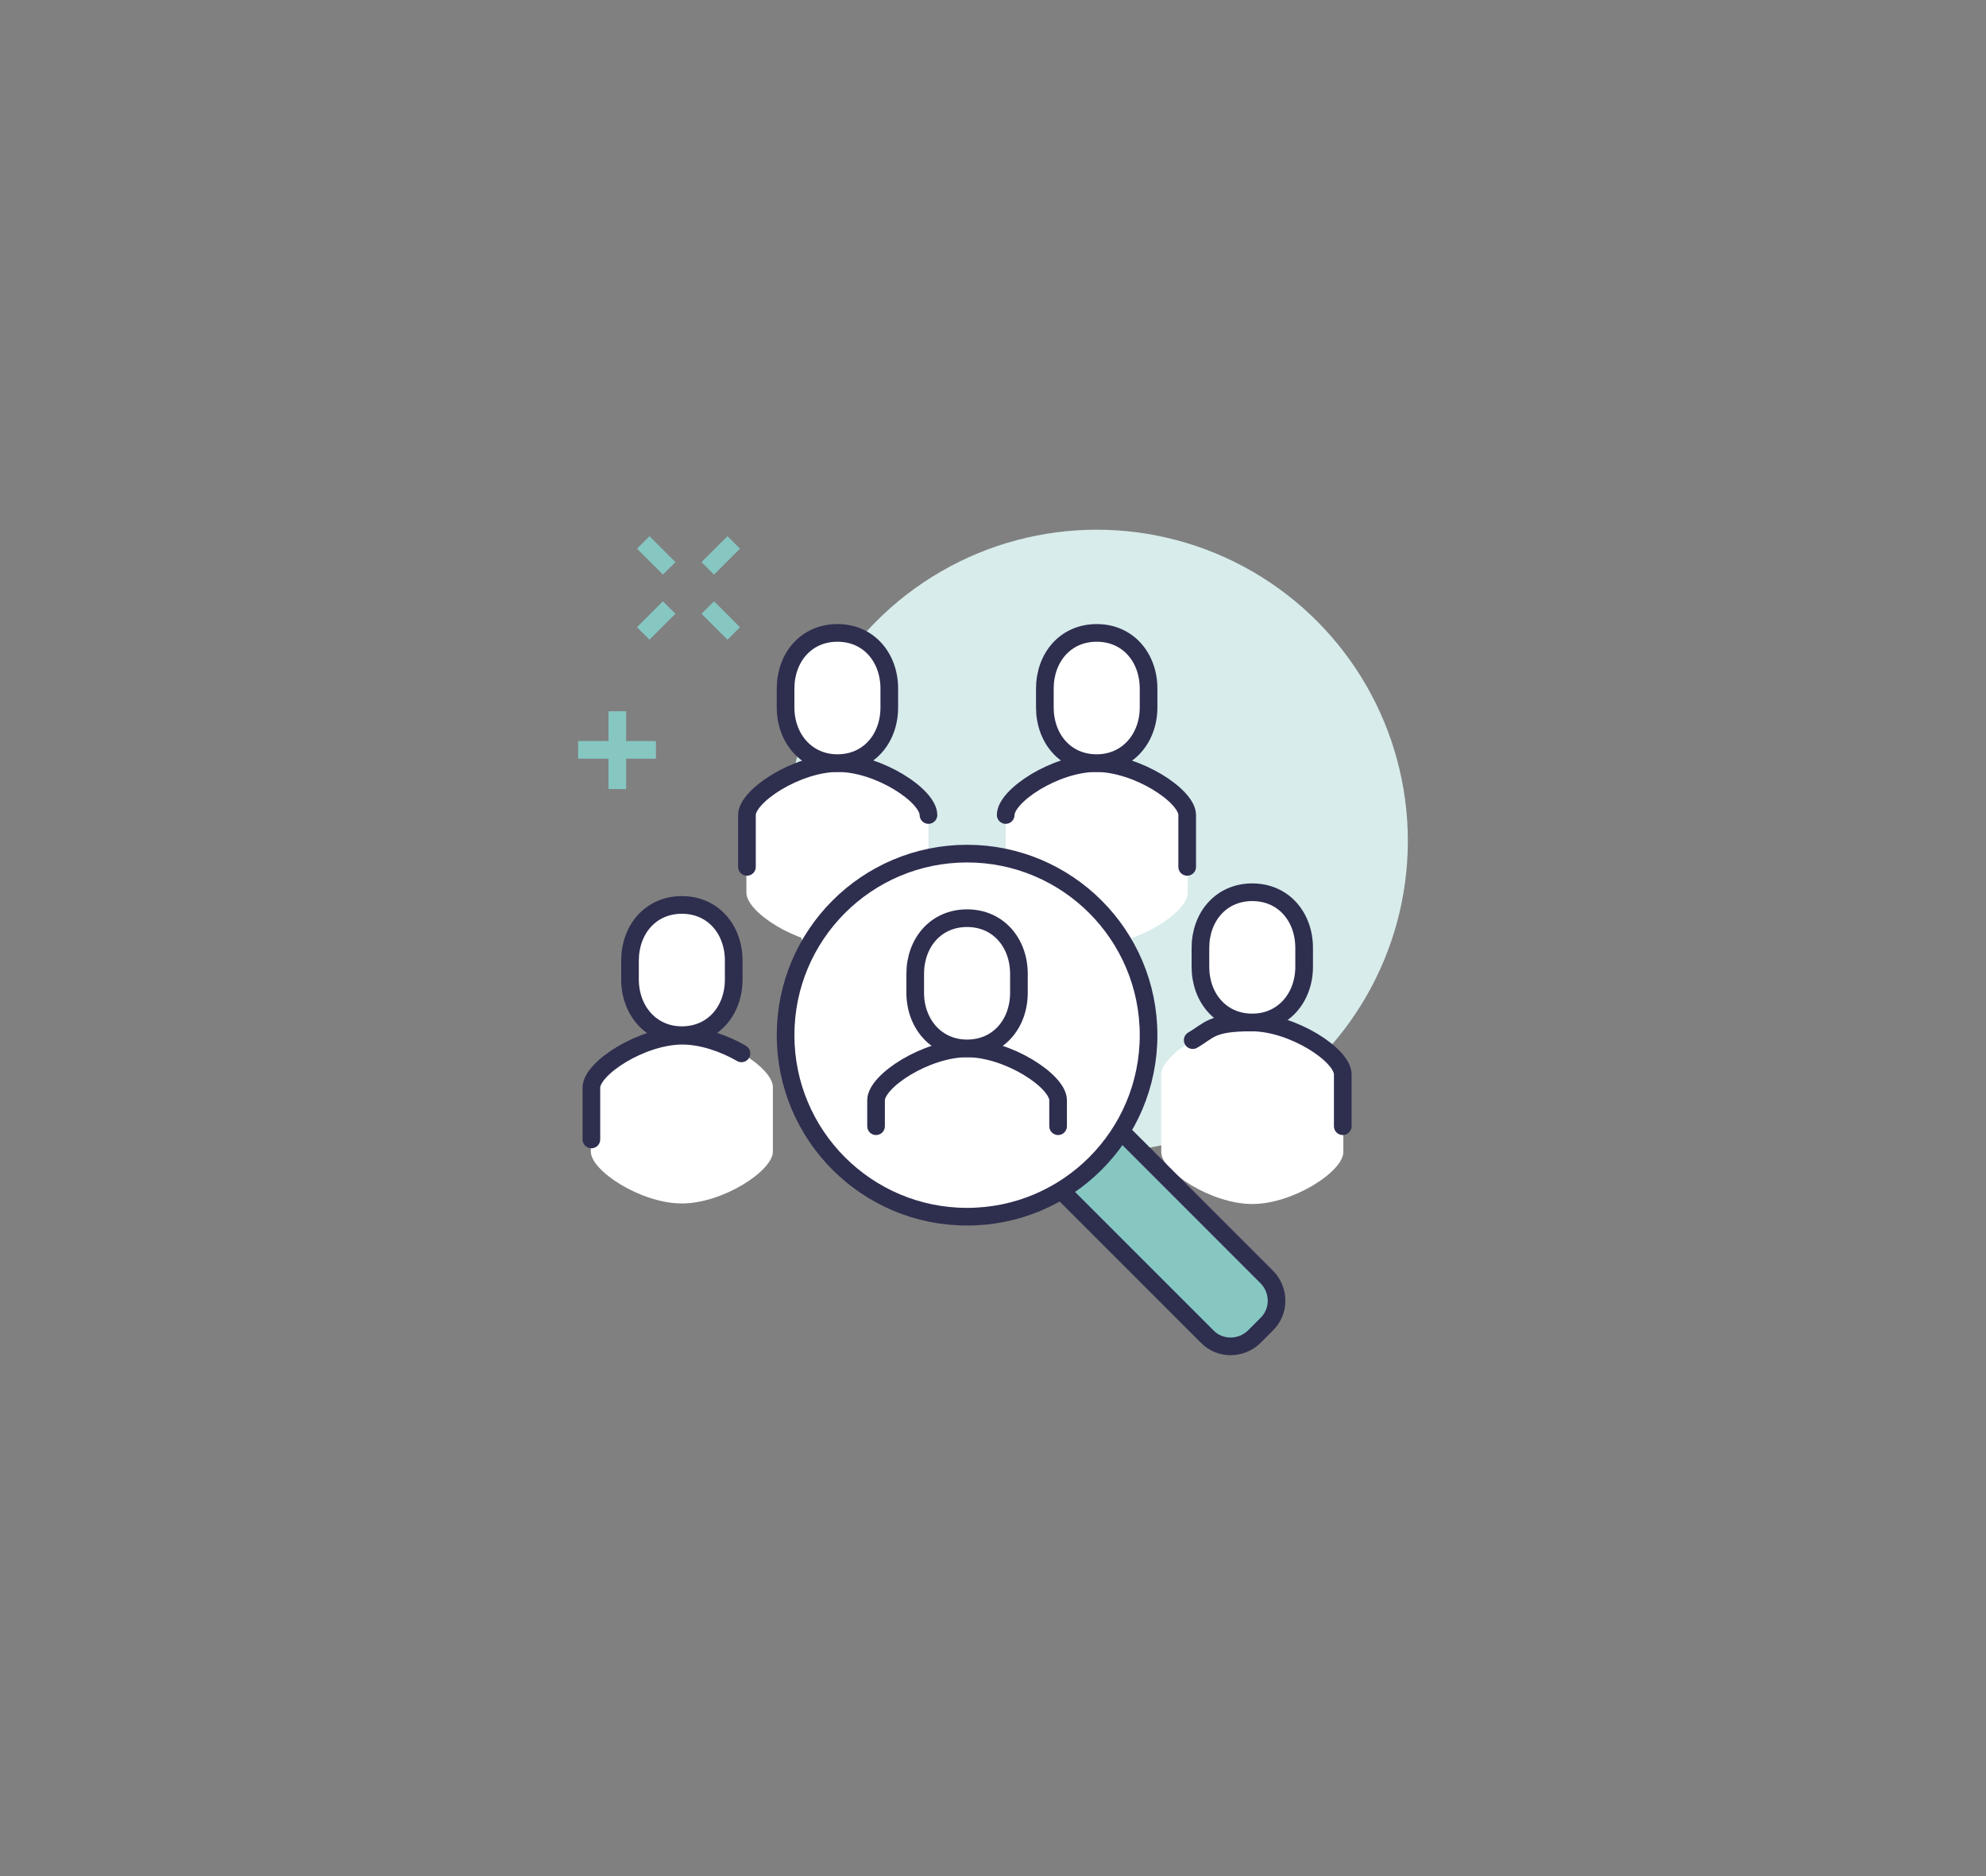
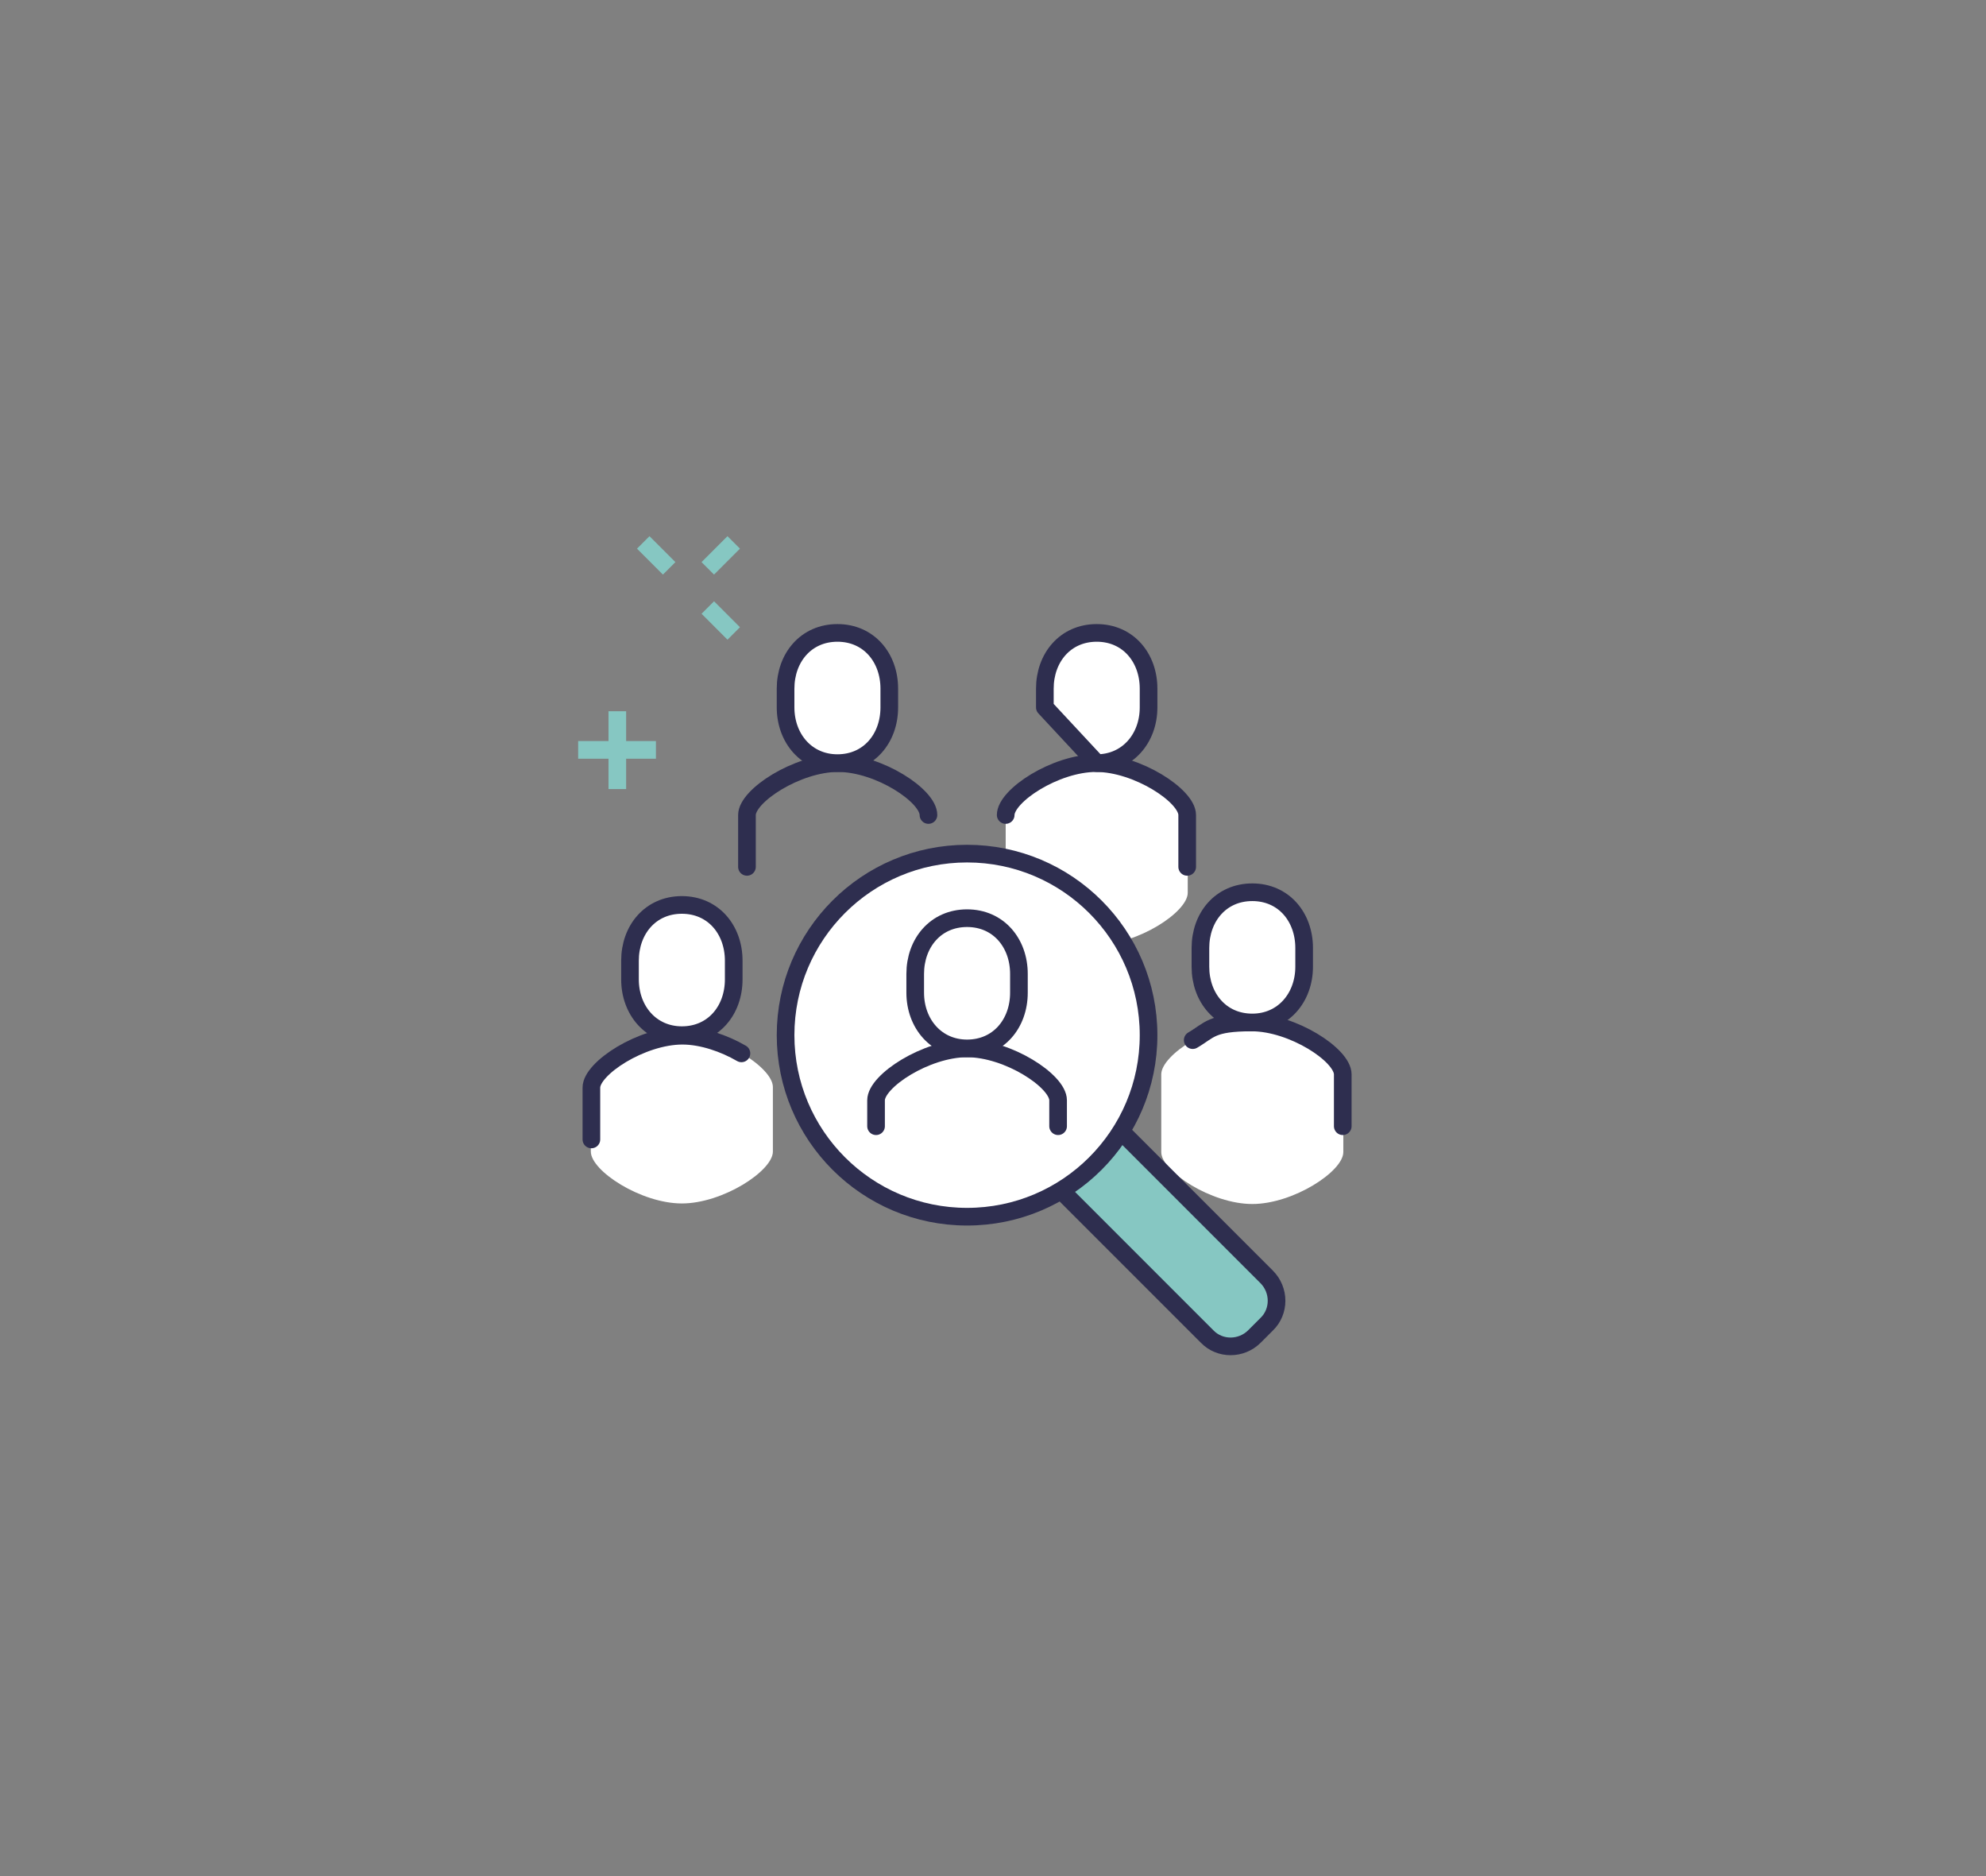
<svg xmlns="http://www.w3.org/2000/svg" id="Layer_1" version="1.1" viewBox="0 0 360 340">
  <rect x="0" y="0" width="360" height="340" fill="#808080" stroke="none" />
  <defs>
    <style>
      .st0 {
        fill: #86c7c2;
      }

      .st1 {
        stroke-linecap: round;
      }

      .st1, .st2, .st3 {
        fill: none;
      }

      .st1, .st2, .st3, .st4 {
        stroke-width: 3.2px;
      }

      .st1, .st2, .st4 {
        stroke: #2e2e4f;
        stroke-linejoin: round;
      }

      .st5, .st4 {
        fill: #fff;
      }

      .st6 {
        fill: #d7eceb;
      }

      .st3 {
        stroke: #86c7c2;
        stroke-miterlimit: 10;
      }
    </style>
  </defs>
-   <circle class="st6" cx="198.8" cy="152.4" r="56.4" />
  <path class="st5" d="M123.6,187.6c-7.4,0-16.5,5.9-16.5,9.4v11.7c0,3.5,9.1,9.4,16.5,9.4s16.5-5.9,16.5-9.4v-11.7c0-3.5-9.1-9.4-16.5-9.4Z" />
-   <path class="st5" d="M151.8,138.3c-7.4,0-16.5,5.9-16.5,9.4v14.1c0,3.5,9.1,9.4,16.5,9.4s16.5-5.9,16.5-9.4v-14.1c0-3.5-9.1-9.4-16.5-9.4Z" />
  <path class="st5" d="M198.8,138.3c-7.4,0-16.5,5.9-16.5,9.4v14.1c0,3.5,9.1,9.4,16.5,9.4s16.5-5.9,16.5-9.4v-14.1c0-3.5-9.1-9.4-16.5-9.4Z" />
  <path class="st5" d="M227,185.3c-7.4,0-16.5,5.9-16.5,9.4v14.1c0,3.5,9.1,9.4,16.5,9.4s16.5-5.9,16.5-9.4v-14.1c0-3.5-9.1-9.4-16.5-9.4Z" />
  <path class="st0" d="M229.7,231.4l-26.4-26.4-10.8,10.7,26.5,26.5c2.4,2.4,6.3,2.4,8.6,0l2.2-2.2c2.4-2.4,2.4-6.3,0-8.6Z" />
  <circle class="st4" cx="175.3" cy="187.6" r="32.9" />
  <path class="st1" d="M168.3,147.7c0-3.5-9-9.4-16.4-9.4s-16.5,5.9-16.5,9.4v9.4" />
  <path class="st4" d="M151.8,138.3c-5.6,0-9.4-4.5-9.4-10.1v-3.4c0-5.6,3.7-10.1,9.4-10.1s9.4,4.5,9.4,10.1v3.4c0,5.6-3.7,10.1-9.4,10.1Z" />
  <path class="st1" d="M134.4,190.9c-3.1-1.8-7.1-3.2-10.7-3.2-7.4,0-16.5,5.9-16.5,9.4v9.4" />
  <path class="st4" d="M123.6,187.6c-5.6,0-9.4-4.5-9.4-10.1v-3.4c0-5.6,3.7-10.1,9.4-10.1s9.4,4.5,9.4,10.1v3.4c0,5.6-3.7,10.1-9.4,10.1Z" />
  <path class="st1" d="M191.8,204.1v-4.7c0-3.5-9.1-9.4-16.5-9.4s-16.5,5.9-16.5,9.4v4.7" />
  <path class="st4" d="M175.3,190c-5.6,0-9.4-4.5-9.4-10.1v-3.4c0-5.6,3.7-10.1,9.4-10.1s9.4,4.5,9.4,10.1v3.4c0,5.6-3.7,10.1-9.4,10.1Z" />
  <path class="st1" d="M182.3,147.7c0-3.5,9-9.4,16.4-9.4s16.5,5.9,16.5,9.4v9.4" />
-   <path class="st4" d="M198.8,138.3c5.6,0,9.4-4.5,9.4-10.1v-3.4c0-5.6-3.7-10.1-9.4-10.1s-9.4,4.5-9.4,10.1v3.4c0,5.6,3.7,10.1,9.4,10.1Z" />
+   <path class="st4" d="M198.8,138.3c5.6,0,9.4-4.5,9.4-10.1v-3.4c0-5.6-3.7-10.1-9.4-10.1s-9.4,4.5-9.4,10.1v3.4Z" />
  <path class="st2" d="M203.2,205l26.4,26.4c2.4,2.4,2.4,6.3,0,8.6l-2.2,2.2c-2.4,2.4-6.3,2.4-8.6,0l-26.5-26.5" />
  <path class="st1" d="M243.4,204.1v-9.4c0-3.5-9.1-9.4-16.5-9.4s-7.6,1.4-10.7,3.2" />
  <path class="st4" d="M227,185.3c5.6,0,9.4-4.5,9.4-10.1v-3.4c0-5.6-3.7-10.1-9.4-10.1s-9.4,4.5-9.4,10.1v3.4c0,5.6,3.7,10.1,9.4,10.1Z" />
-   <line class="st3" x1="121.3" y1="110.1" x2="116.6" y2="114.8" />
  <line class="st3" x1="133" y1="98.3" x2="128.3" y2="103" />
  <line class="st3" x1="128.3" y1="110.1" x2="133" y2="114.8" />
  <line class="st3" x1="116.6" y1="98.3" x2="121.3" y2="103" />
  <line class="st3" x1="111.9" y1="128.9" x2="111.9" y2="143" />
  <line class="st3" x1="104.8" y1="135.9" x2="118.9" y2="135.9" />
</svg>